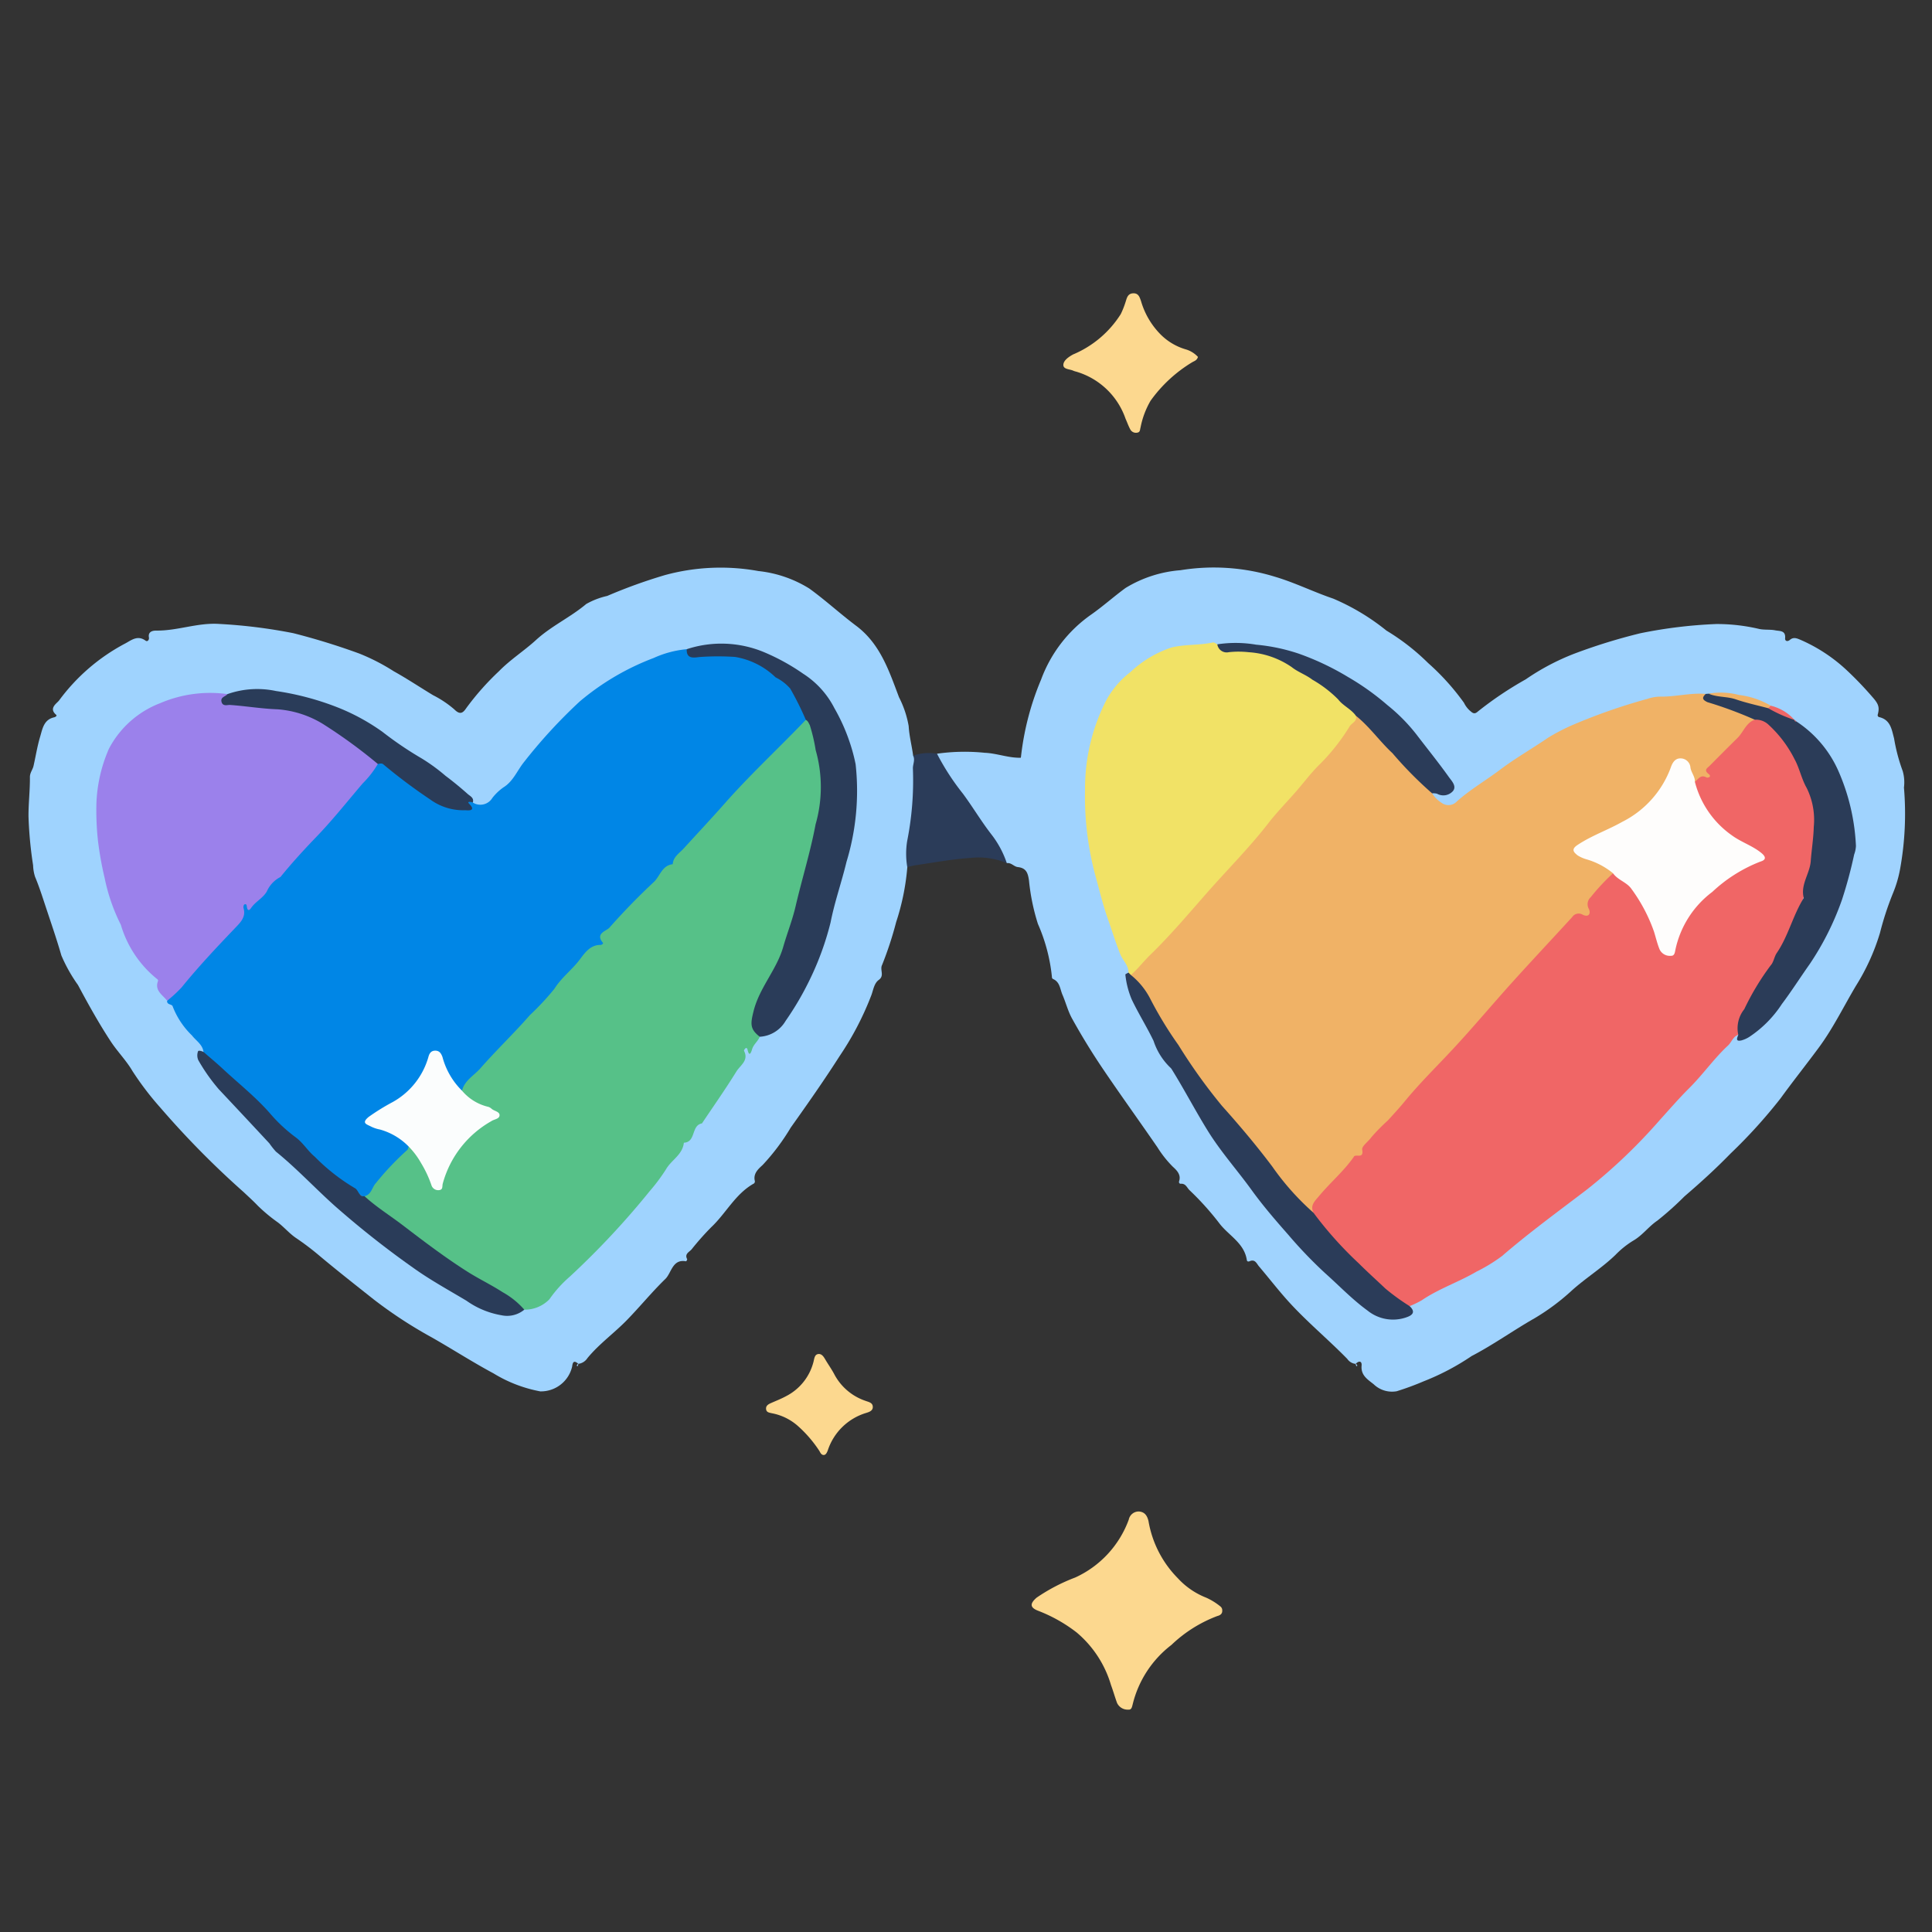
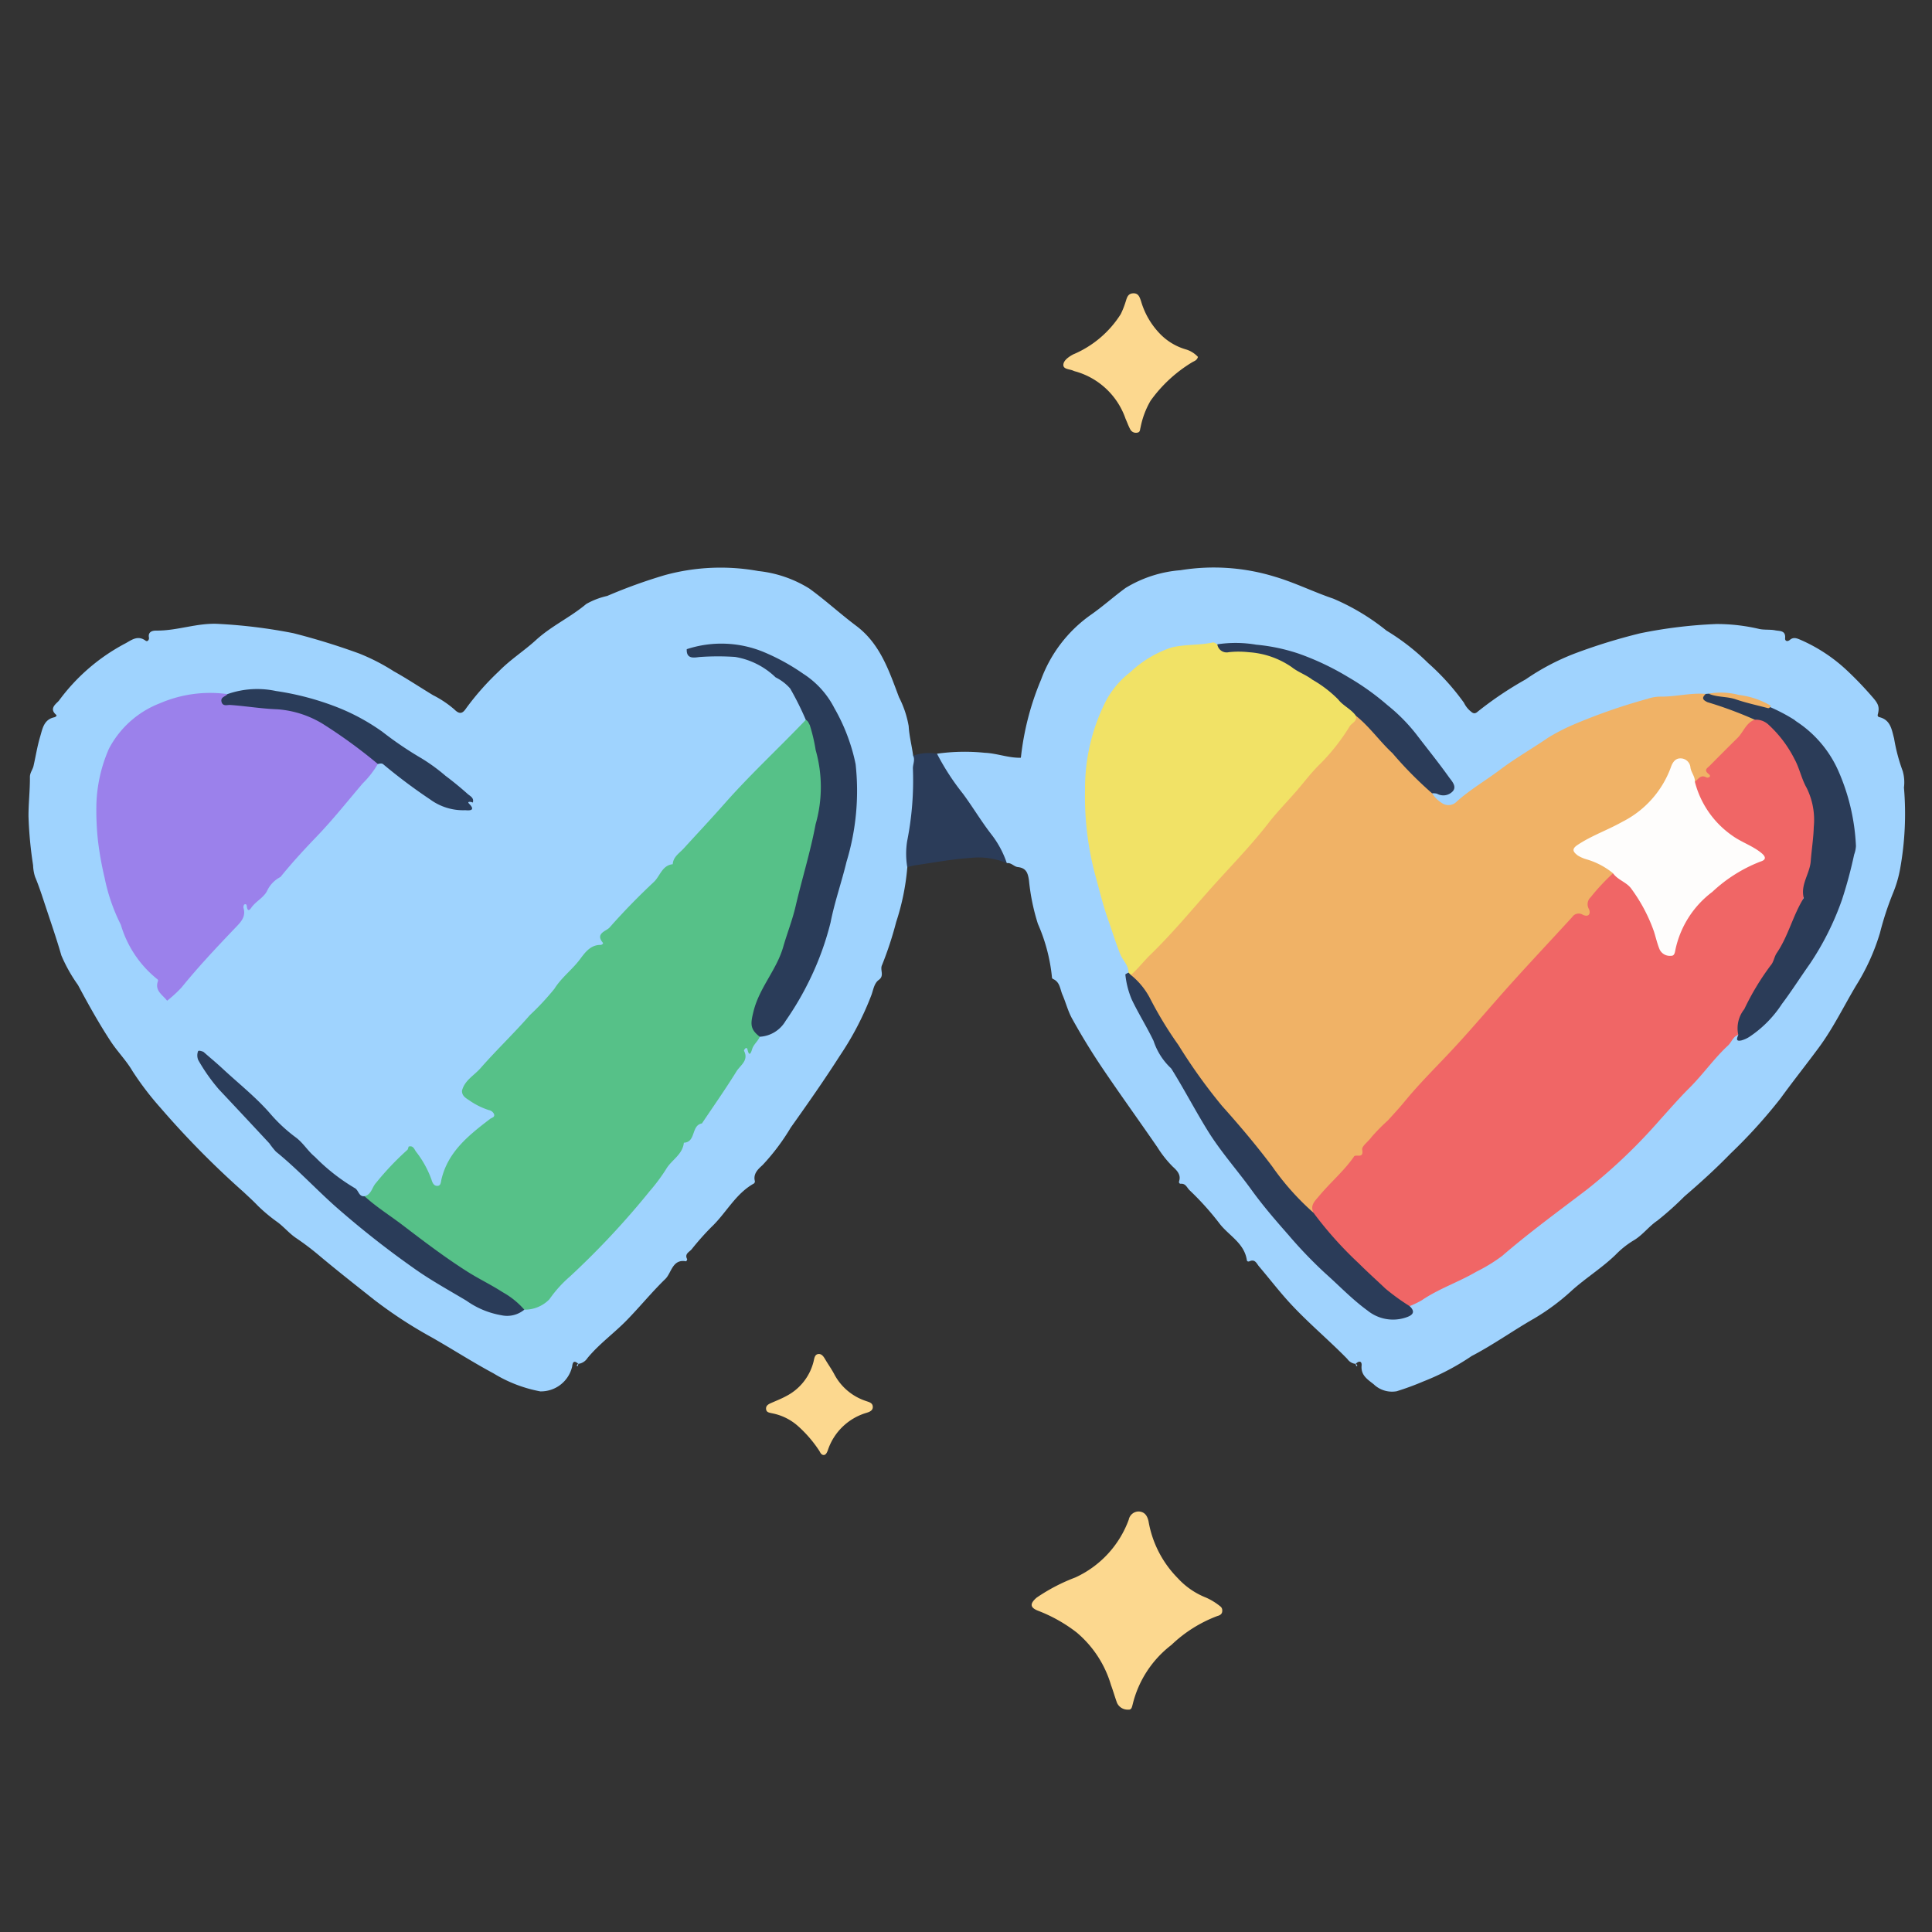
<svg xmlns="http://www.w3.org/2000/svg" width="800px" height="800px" viewBox="0 0 120 120">
  <rect x="0" y="0" width="120" height="120" fill="#333333" stroke="none" />
  <defs>
    <style>.cls-1{fill:#9fd3fe;}.cls-2{fill:#a0d3fe;}.cls-3{fill:#fcd88f;}.cls-4{fill:#2b3c59;}.cls-5{fill:#0086e6;}.cls-6{fill:#56c188;}.cls-7{fill:#9b81eb;}.cls-8{fill:#2a3c59;}.cls-9{fill:#f0b266;}.cls-10{fill:#f06666;}.cls-11{fill:#f1e266;}.cls-12{fill:#2b3c58;}.cls-13{fill:#fefefe;}.cls-14{fill:#fbfdfd;}.cls-15{fill:#fefdfc;}</style>
  </defs>
  <title>hs-huzzah-46</title>
  <g id="Layer_2" data-name="Layer 2">
    <path class="cls-1" d="M35.905,84.695c-.264-.218-.333-.092-.368.185a1.99,1.99,0,0,1-1.978,1.541,8.558,8.558,0,0,1-2.906-1.118c-1.315-.705-2.572-1.518-3.871-2.255a27.704,27.704,0,0,1-3.571-2.339c-1.117-.886-2.241-1.768-3.336-2.684a16.603,16.603,0,0,0-1.474-1.121c-.41-.272-.736-.668-1.141-.977a10.27,10.27,0,0,1-1.244-1.034c-.286-.301-.588-.571-.887-.854a54.993,54.993,0,0,1-5.158-5.228A18.674,18.674,0,0,1,8.231,66.531C7.848,65.872,7.296,65.322,6.874,64.678c-.741-1.13-1.394-2.307-2.03-3.496a9.669,9.669,0,0,1-1.033-1.839c-.29-1.01-.635-2.005-.966-3.004-.209-.63-.409-1.265-.666-1.876a2.568,2.568,0,0,1-.123-.718,24.936,24.936,0,0,1-.286-3.031c-.005-.812.096-1.63.088-2.447-.003-.271.171-.458.225-.695.137-.604.232-1.219.409-1.81.146-.487.222-1.066.875-1.209.064-.014.198-.089.119-.157-.475-.404.038-.702.181-.886a12.114,12.114,0,0,1,4.068-3.52c.394-.198.792-.574,1.305-.199.127.093.236-.06.211-.193-.074-.395.279-.433.458-.431,1.32.016,2.576-.504,3.909-.413a32.635,32.635,0,0,1,4.602.574,42.517,42.517,0,0,1,4.086,1.261,12.75,12.75,0,0,1,2.15,1.104c.834.464,1.625.993,2.44,1.485a6.53,6.53,0,0,1,1.322.883c.373.379.555.2.752-.092a16.646,16.646,0,0,1,2.023-2.28c.713-.729,1.565-1.265,2.294-1.932.963-.882,2.141-1.413,3.124-2.241a4.709,4.709,0,0,1,1.304-.501,32.336,32.336,0,0,1,3.579-1.293,13.13,13.13,0,0,1,5.814-.253,7.474,7.474,0,0,1,3.157,1.084c1.005.727,1.922,1.573,2.915,2.318,1.497,1.123,2.041,2.802,2.659,4.436a6.231,6.231,0,0,1,.601,1.794c.035.625.198,1.221.277,1.834a.691.691,0,0,1,.214.704c-.127.976-.01,1.968-.165,2.948-.171,1.086-.3,2.179-.411,3.274a14.711,14.711,0,0,1-.692,3.408,21.967,21.967,0,0,1-.874,2.664c-.157.309.169.66-.207.932-.282.204-.336.599-.452.926a18.572,18.572,0,0,1-1.967,3.784c-.97,1.521-2.008,2.996-3.049,4.462a13.435,13.435,0,0,1-1.751,2.329c-.258.235-.599.531-.476.998a.167.167,0,0,1-.061.146c-1.153.642-1.729,1.848-2.652,2.716a17.161,17.161,0,0,0-1.217,1.372c-.147.171-.45.279-.278.606.015.029-.051.141-.065.138-.854-.159-.903.722-1.288,1.096-.829.805-1.567,1.71-2.38,2.547-.796.819-1.734,1.486-2.462,2.373a.789.789,0,0,1-.557.353Z" />
    <path class="cls-2" d="M84.197,84.713a.72.72,0,0,1-.515-.309c-1.239-1.267-2.617-2.394-3.793-3.724-.58-.656-1.118-1.35-1.686-2.017-.146-.171-.242-.471-.576-.33-.088.037-.169.033-.185-.074-.155-1.031-1.09-1.503-1.662-2.219a17.607,17.607,0,0,0-1.884-2.103c-.171-.155-.238-.433-.547-.412-.102.007-.14-.076-.11-.167.135-.417-.18-.695-.401-.899a6.8,6.8,0,0,1-.944-1.192c-1.107-1.609-2.25-3.193-3.346-4.81q-1.057-1.559-1.963-3.197c-.255-.461-.384-.99-.595-1.477-.149-.343-.151-.779-.567-.968a.13.13,0,0,1-.086-.135,10.842,10.842,0,0,0-.871-3.296,13.179,13.179,0,0,1-.554-2.693c-.065-.474-.176-.779-.696-.836-.238-.026-.406-.289-.68-.243a2.247,2.247,0,0,1-.534-.816c-.629-1.158-1.488-2.162-2.198-3.265a16.252,16.252,0,0,1-1.49-2.257c-.063-.147-.186-.28-.115-.46a12.279,12.279,0,0,1,2.967-.057c.755.031,1.474.328,2.237.308l.006-.006a17.227,17.227,0,0,1,1.257-4.854,8.52,8.52,0,0,1,3.08-4.012c.748-.52,1.429-1.137,2.166-1.674a7.677,7.677,0,0,1,3.408-1.102,12.888,12.888,0,0,1,5.869.405c1.233.364,2.4.946,3.621,1.36a13.902,13.902,0,0,1,3.304,1.985,13.803,13.803,0,0,1,2.585,2.011A14.899,14.899,0,0,1,90.93,43.651a1.566,1.566,0,0,0,.365.488c.112.087.252.273.473.074a21.943,21.943,0,0,1,2.994-2.015A14.605,14.605,0,0,1,97.798,40.595a35.478,35.478,0,0,1,4.085-1.262,29.391,29.391,0,0,1,4.726-.574,11.509,11.509,0,0,1,2.681.312c.331.062.66.017.979.081.27.054.651-.007.608.488-.016.183.145.233.298.102.211-.18.414-.105.633-.012a10.095,10.095,0,0,1,2.894,1.897,21.548,21.548,0,0,1,1.598,1.667c.37.418.452.621.335,1.077a.124.124,0,0,0,.102.174c.693.174.76.774.907,1.318a11.082,11.082,0,0,0,.537,2.03,2.531,2.531,0,0,1,.077,1.021,19.272,19.272,0,0,1-.238,5.052,7.358,7.358,0,0,1-.437,1.496,18.82,18.82,0,0,0-.817,2.492,13.4,13.4,0,0,1-1.49,3.276c-.762,1.281-1.415,2.631-2.303,3.833-.782,1.059-1.606,2.092-2.376,3.154a32.217,32.217,0,0,1-3.115,3.437c-.901.928-1.865,1.805-2.854,2.652a19.68,19.68,0,0,1-1.686,1.509c-.55.37-.926.922-1.521,1.257a5.638,5.638,0,0,0-1.08.87c-.837.809-1.828,1.422-2.696,2.199A13.858,13.858,0,0,1,95.308,81.884c-1.321.752-2.559,1.644-3.905,2.344a15.115,15.115,0,0,1-2.975,1.567,17.459,17.459,0,0,1-1.678.618,1.643,1.643,0,0,1-1.431-.437c-.377-.298-.804-.555-.748-1.158.025-.274-.15-.317-.352-.123Z" />
    <path class="cls-3" d="M75.916,100.043c.008.213-.156.294-.31.333A8.382,8.382,0,0,0,72.759,102.17a6.612,6.612,0,0,0-2.404,3.68c-.046.171-.068.359-.273.338a.725.725,0,0,1-.701-.418c-.134-.366-.239-.743-.375-1.109a6.757,6.757,0,0,0-2.138-3.27,9.419,9.419,0,0,0-2.382-1.341c-.526-.203-.523-.448-.102-.815a11.354,11.354,0,0,1,2.403-1.254,6.343,6.343,0,0,0,3.323-3.596.631.631,0,0,1,.628-.504c.366.025.52.266.598.602a6.626,6.626,0,0,0,1.824,3.546,4.721,4.721,0,0,0,1.749,1.201,3.939,3.939,0,0,1,.885.544A.303.303,0,0,1,75.916,100.043Z" />
    <path class="cls-3" d="M74.407,22.169c-.066.219-.22.252-.342.322a8.702,8.702,0,0,0-2.601,2.4,5.289,5.289,0,0,0-.621,1.653c-.043.136-.013.299-.204.328a.398.398,0,0,1-.428-.188c-.119-.214-.198-.449-.3-.672a4.62,4.62,0,0,0-3.074-2.931.959.959,0,0,1-.176-.057c-.23-.107-.65-.076-.612-.395.03-.251.319-.459.603-.614a6.455,6.455,0,0,0,2.96-2.505,5.305,5.305,0,0,0,.294-.739c.083-.242.121-.54.482-.553.333-.012.399.252.481.477a4.865,4.865,0,0,0,1.234,2.094,3.656,3.656,0,0,0,1.571.918A1.661,1.661,0,0,1,74.407,22.169Z" />
    <path class="cls-4" d="M58.199,46.815a15.085,15.085,0,0,0,1.612,2.485c.611.826,1.133,1.711,1.764,2.523a6.012,6.012,0,0,1,.961,1.791,4.456,4.456,0,0,0-2.227-.328c-1.17.072-2.331.297-3.495.463a4.406,4.406,0,0,0-.46.115,4.94,4.94,0,0,1-.008-1.627A19.258,19.258,0,0,0,56.702,47.741c-.01-.27.152-.535.014-.803A2.96,2.96,0,0,1,58.199,46.815Z" />
    <path class="cls-3" d="M51.13,90.371c-.14-.031-.178-.155-.242-.258a7.689,7.689,0,0,0-1.362-1.571,3.374,3.374,0,0,0-1.586-.763c-.168-.04-.34-.053-.358-.264-.017-.197.127-.288.285-.359.319-.143.648-.268.953-.435a3.315,3.315,0,0,0,1.711-2.15c.05-.196.065-.457.315-.471.218-.012.333.203.44.383.178.3.384.586.544.895a3.435,3.435,0,0,0,1.934,1.633c.186.071.435.106.447.361.013.261-.234.332-.42.39a3.601,3.601,0,0,0-2.376,2.325C51.32,90.34,51.235,90.38,51.13,90.371Z" />
    <path class="cls-1" d="M35.927,84.713l-.048.151-.065-.047.092-.123Z" />
    <path class="cls-2" d="M84.219,84.695l.092.123-.065.047-.048-.151Z" />
-     <path class="cls-5" d="M29.368,49.847a.869.869,0,0,0,1.21-.282,3.192,3.192,0,0,1,.704-.668c.588-.368.839-1.025,1.247-1.542a32.238,32.238,0,0,1,3.477-3.784,15.707,15.707,0,0,1,4.593-2.701,6.344,6.344,0,0,1,2.058-.548,1.124,1.124,0,0,0,.951.317,17.177,17.177,0,0,1,2.266.042c.979.1,1.63.822,2.431,1.26a4.087,4.087,0,0,1,1.812,2.73c-.15.613-.705.898-1.102,1.295-1.85,1.851-3.689,3.716-5.386,5.705-.589.69-1.22,1.361-1.809,2.05-.842.985-1.801,1.897-2.732,2.817a18.624,18.624,0,0,1-1.328,1.378c-.064.051-.171.123-.16.18.134.681-.502.685-.82.985a10.418,10.418,0,0,0-2.141,2.366.382.382,0,0,1-.111.147,7.951,7.951,0,0,0-1.675,1.719c-1.317,1.531-2.785,2.921-4.105,4.449-.631-.119-.739-.708-1.008-1.143-.139-.225-.177-.506-.302-.744-.093-.177-.157-.42-.419-.387-.247.031-.288.274-.349.465A4.394,4.394,0,0,1,25.246,68.013,12.202,12.202,0,0,1,23.53,69.11a2.918,2.918,0,0,0-.327.174c-.115.088-.251.179-.251.335.001.212.197.254.349.291a4.629,4.629,0,0,1,1.774.843c.163.127.352.221.398.448-.187.642-.802.937-1.174,1.434a11.385,11.385,0,0,0-1.099,1.377.738.738,0,0,1-.536.366,9.397,9.397,0,0,1-2.115-1.43c-1.617-1.458-3.121-3.036-4.715-4.518A21.513,21.513,0,0,0,13.357,66.219a1.388,1.388,0,0,1-.718-.883c-.055-.464-.465-.694-.713-1.02A5.001,5.001,0,0,1,10.726,62.51c-.037-.156-.375-.085-.345-.351a15.94,15.94,0,0,1,1.616-1.906c.831-.886,1.583-1.843,2.465-2.683a1.369,1.369,0,0,0,.53-1.133c-.019-.228.06-.498.396-.311.192.107.263-.031.362-.119a5.491,5.491,0,0,0,.909-1.074,15.753,15.753,0,0,1,1.269-1.295c1.216-1.422,2.511-2.774,3.731-4.194a13.402,13.402,0,0,1,1.746-2.07c.302-.142.479.063.711.211a37.663,37.663,0,0,0,3.313,2.261,2.522,2.522,0,0,0,1.068.28c.213.006.496.158.504-.296C29.004,49.646,29.245,49.678,29.368,49.847Z" />
    <path class="cls-6" d="M28.696,67.744c.162-.644.755-.946,1.149-1.397.989-1.129,2.081-2.166,3.067-3.297a16.083,16.083,0,0,0,1.52-1.631c.445-.707,1.089-1.175,1.572-1.811.302-.398.644-.92,1.289-.917.09 0.0.199-.08.15-.138-.488-.581.219-.719.414-.939.87-.985,1.791-1.931,2.751-2.829.393-.367.51-1.037,1.177-1.107.029-.459.405-.677.673-.97.851-.933,1.716-1.854,2.552-2.801,1.598-1.812,3.374-3.45,5.039-5.195.364.001.44.314.484.548a14.208,14.208,0,0,1,.594,3.136,19.782,19.782,0,0,1-.877,5.147c-.476,1.548-.689,3.168-1.245,4.703a14.522,14.522,0,0,1-1.482,3.176,8.769,8.769,0,0,0-.683,1.906c-.166.436.305.686.35,1.066-.112.284-.382.467-.474.771-.059.195-.176.533-.29.009-.013-.059-.068-.112-.131-.054-.042.039-.097.123-.081.153.308.594-.239.899-.47,1.272-.68,1.1-1.426,2.159-2.146,3.234-.679.113-.357,1.165-1.122,1.197-.076.745-.774,1.072-1.103,1.641a11.241,11.241,0,0,1-1.018,1.366,50.656,50.656,0,0,1-4.959,5.307,7.622,7.622,0,0,0-1.272,1.411,2.132,2.132,0,0,1-1.558.645c-.243-.027-.392-.218-.572-.345-1.728-1.221-3.647-2.147-5.319-3.457-1.198-.939-2.445-1.813-3.658-2.733-.169-.128-.414-.223-.374-.513.437-.105.462-.566.716-.83a17.543,17.543,0,0,1,1.931-2.036c.055-.041.064-.143.094-.217.279-.08.344.159.454.314a6.244,6.244,0,0,1,.955,1.718c.059.19.139.429.393.409.202-.016.197-.248.231-.395.408-1.734,1.704-2.752,3.016-3.758.107-.082.308-.103.257-.294a.437.437,0,0,0-.327-.259,4.508,4.508,0,0,1-1.211-.602C28.934,68.204,28.684,68.069,28.696,67.744Z" />
    <path class="cls-7" d="M23.468,47.452a5.886,5.886,0,0,1-.94,1.207c-.949,1.112-1.86,2.263-2.875,3.317-.765.794-1.508,1.604-2.203,2.46a.135.135,0,0,1-.044.043,1.839,1.839,0,0,0-.833.891c-.242.417-.695.623-.965,1.01-.066.095-.205.283-.271-.024-.018-.086.003-.238-.157-.18-.041.015-.075.155-.055.22.169.566-.199.907-.528,1.251-1.142,1.196-2.275,2.397-3.317,3.683a8.113,8.113,0,0,1-.899.828c-.28-.368-.796-.627-.565-1.231a.11.11,0,0,0-.034-.098,6.777,6.777,0,0,1-2.276-3.388,11.544,11.544,0,0,1-1.005-2.902,20.928,20.928,0,0,1-.412-2.284,17.298,17.298,0,0,1-.1-2.366,9.289,9.289,0,0,1,.778-3.386,6.022,6.022,0,0,1,3.172-2.824,7.87,7.87,0,0,1,4.186-.567c-.116.418.102.554.473.554.865.001,1.714.176,2.57.235a7.354,7.354,0,0,1,3.885,1.54,24.645,24.645,0,0,0,2.074,1.538C23.297,47.083,23.481,47.203,23.468,47.452Z" />
    <path class="cls-8" d="M47.191,64.394c-.623-.477-.577-.813-.388-1.579.361-1.468,1.438-2.578,1.845-4.004.24-.84.566-1.652.765-2.508.397-1.706.924-3.385,1.245-5.104a8.384,8.384,0,0,0,.005-4.609,10.693,10.693,0,0,0-.364-1.548c-.07-.128-.11-.26-.248-.33a18.675,18.675,0,0,0-.972-1.948,2.935,2.935,0,0,0-.906-.693,4.73,4.73,0,0,0-2.518-1.268,15.99,15.99,0,0,0-2.207.006c-.328.036-.824.149-.793-.487a6.883,6.883,0,0,1,4.805.187,13.165,13.165,0,0,1,2.428,1.338,5.513,5.513,0,0,1,1.941,2.144,11.596,11.596,0,0,1,.944,2.101,10.843,10.843,0,0,1,.371,1.377,15.145,15.145,0,0,1-.567,6.064c-.302,1.26-.737,2.48-.988,3.76A18.016,18.016,0,0,1,50.32,60.798a18.734,18.734,0,0,1-1.524,2.611A1.985,1.985,0,0,1,47.191,64.394Z" />
    <path class="cls-8" d="M22.643,74.3c.736.674,1.585,1.2,2.375,1.803,1.309,1,2.62,1.997,4.011,2.88.712.452,1.481.817,2.188,1.276a5.023,5.023,0,0,1,1.349,1.088,1.674,1.674,0,0,1-1.419.346,5.283,5.283,0,0,1-2.171-.901c-1.101-.659-2.234-1.278-3.276-2.022a57.483,57.483,0,0,1-4.875-3.843c-1.249-1.114-2.387-2.346-3.689-3.4a4.842,4.842,0,0,1-.404-.51Q15.165,69.33,13.587,67.653a11.429,11.429,0,0,1-1.272-1.808.751.751,0,0,1-.016-.544c.022-.077.225-.018.34.034.394.347.808.687,1.183,1.037.972.905,2.02,1.732,2.906,2.733a9.732,9.732,0,0,0,1.607,1.514c.49.348.769.86,1.222,1.232A12.204,12.204,0,0,0,22.014,73.782C22.287,73.909,22.266,74.34,22.643,74.3Z" />
    <path class="cls-8" d="M23.468,47.452a31.928,31.928,0,0,0-3.414-2.488,6.277,6.277,0,0,0-2.832-.909c-.975-.034-1.954-.201-2.937-.269-.151-.011-.439.108-.522-.18-.09-.313.238-.331.362-.493a5.58,5.58,0,0,1,3.015-.193,17.287,17.287,0,0,1,3.956,1.068A13.043,13.043,0,0,1,23.76,45.46,21.961,21.961,0,0,0,26.198,47.111a11.406,11.406,0,0,1,1.473,1.076c.474.355.934.732,1.375,1.126.148.133.413.239.322.534a.693.693,0,0,0-.177-.044c-.125.002-.131.04-.041.131.48.49-.167.39-.259.39a3.473,3.473,0,0,1-2.174-.67,33.517,33.517,0,0,1-2.897-2.17C23.719,47.385,23.588,47.431,23.468,47.452Z" />
    <path class="cls-9" d="M88.951,49.276a1.905,1.905,0,0,0,.594.592.71.71,0,0,0,.942-.089c.828-.74,1.793-1.298,2.674-1.962.967-.73,2.016-1.324,3.009-2.006a12.538,12.538,0,0,1,1.445-.754,36.205,36.205,0,0,1,4.703-1.648,2.601,2.601,0,0,1,.837-.141c.937.011,1.854-.248,2.791-.167.08.351.356.469.658.574a10.568,10.568,0,0,1,2.139.753c.104.063.229.095.274.227a19.295,19.295,0,0,1-2.158,2.487c-.275.289-.775.457-.561,1.03.048.129-.114.237-.234.223-.298-.034-.535.195-.826.16a4.035,4.035,0,0,1-.392-.835c-.089-.19-.181-.394-.421-.405-.274-.012-.391.207-.476.42a6.65,6.65,0,0,1-1.488,2.251,12.196,12.196,0,0,1-3.573,2.161,1.198,1.198,0,0,1-.119.032c-.318.112-.691.275-.732.594-.049.384.407.389.67.509.549.25,1.198.328,1.527.936a16.322,16.322,0,0,1-1.347,1.677c-.096.131-.229.202-.112.458.208.456.017.651-.512.601a.633.633,0,0,0-.555.189c-.833.826-1.556,1.751-2.366,2.597-.782.817-1.529,1.665-2.288,2.502A20.311,20.311,0,0,1,91.54,64.025c-.826.72-1.497,1.573-2.26,2.344-1.114,1.125-2.108,2.36-3.163,3.539-.528.591-1.228,1.052-1.413,1.897-.501.148-.757.583-1.115.908-.69.627-1.175,1.441-1.894,2.026-.264.215.194.418-.066.575-.397.114-.542-.233-.737-.437a40.851,40.851,0,0,1-2.725-3.27c-.892-1.155-1.864-2.243-2.825-3.339a24.324,24.324,0,0,1-1.645-2.31c-1.016-1.473-1.929-3.011-2.823-4.559-.189-.327-.663-.382-.703-.817a7.021,7.021,0,0,1,1.293-1.461c1.919-2.144,3.851-4.276,5.766-6.423.8-.897,1.592-1.801,2.412-2.68.475-.51.871-1.086,1.328-1.615A35.247,35.247,0,0,0,83.992,44.686a1.164,1.164,0,0,1,.195-.239.426.426,0,0,1,.486.179c1.109,1.27,2.387,2.384,3.421,3.723C88.352,48.685,88.846,48.8,88.951,49.276Z" />
    <path class="cls-10" d="M81.582,75.326c-.224-.462.083-.72.347-1.039.687-.828,1.518-1.527,2.142-2.409a.456.456,0,0,1,.032-.053c.143-.151.614.167.506-.419-.039-.213.379-.499.567-.768a11.619,11.619,0,0,1,1.024-1.042c.349-.385.717-.781,1.042-1.177.934-1.141,1.983-2.166,2.984-3.241,1.271-1.365,2.468-2.799,3.718-4.184,1.223-1.355,2.474-2.685,3.707-4.032a.481.481,0,0,1,.647-.152c.397.196.52-.084.388-.355a.592.592,0,0,1,.121-.734,12.745,12.745,0,0,1,1.383-1.48,2.946,2.946,0,0,1,1.411,1.117,10.259,10.259,0,0,1,1.499,3.165,1.109,1.109,0,0,0,.158.4.44.44,0,0,0,.407.234c.181-.022.174-.198.228-.328a8.983,8.983,0,0,1,.879-1.895,11.399,11.399,0,0,1,4.085-3.392c.158-.082.421-.081.441-.286.023-.231-.227-.326-.397-.427-.547-.326-1.116-.609-1.636-.986a6.032,6.032,0,0,1-2.012-2.827.408.408,0,0,1,.019-.465c.212-.144.347-.459.707-.27.108.057.361-.038.149-.204-.326-.255-.083-.366.064-.515.572-.577,1.144-1.154,1.724-1.723.374-.366.525-.942,1.077-1.14.465-.281.814.019,1.086.3a7.917,7.917,0,0,1,1.766,2.584c.211.537.418,1.074.655,1.6a4.399,4.399,0,0,1,.31,2.179,25.541,25.541,0,0,1-.551,3.585,20.016,20.016,0,0,1-2.597,5.724,11.532,11.532,0,0,0-1.691,3.598c-.331.115-.417.464-.645.674-.874.81-1.552,1.795-2.4,2.637-.637.633-1.239,1.331-1.849,2.004a33.936,33.936,0,0,1-4.474,4.272c-1.786,1.367-3.609,2.688-5.314,4.162a10.423,10.423,0,0,1-1.595.973c-1.096.643-2.318,1.046-3.376,1.765a5.573,5.573,0,0,1-.758.367,2.219,2.219,0,0,1-1.357-.769,45.418,45.418,0,0,1-4.235-4.242C81.775,75.904,81.486,75.696,81.582,75.326Z" />
    <path class="cls-11" d="M84.219,44.459c.096.344-.254.442-.386.65a12.649,12.649,0,0,1-1.832,2.335c-.555.534-1.008,1.153-1.508,1.725-.573.657-1.19,1.286-1.719,1.968-1.16,1.496-2.494,2.831-3.74,4.243-1.171,1.328-2.314,2.69-3.59,3.929-.412.4-.765.868-1.204,1.25a.153.153,0,0,1-.149-.149c.011-.453-.351-.75-.506-1.137-.284-.709-.506-1.437-.759-2.153-.326-.922-.552-1.877-.813-2.821a18.924,18.924,0,0,1-.619-5.275,11.956,11.956,0,0,1,1.336-5.56,5.546,5.546,0,0,1,1.489-1.725A6.854,6.854,0,0,1,72.759,40.219c.848-.211,1.728-.129,2.578-.315.079-.017.181.075.273.117a1.462,1.462,0,0,0,.849.319,7.468,7.468,0,0,1,4.795,1.501,9.238,9.238,0,0,1,1.478.979C83.249,43.328,83.989,43.68,84.219,44.459Z" />
    <path class="cls-12" d="M107.968,64.274a1.899,1.899,0,0,1,.373-1.593,15.883,15.883,0,0,1,1.644-2.725c.183-.2.214-.53.372-.762.723-1.061,1.002-2.338,1.679-3.419-.221-.828.374-1.502.432-2.287.052-.706.171-1.422.188-2.121a4.475,4.475,0,0,0-.441-2.429c-.319-.555-.443-1.221-.752-1.784a7.444,7.444,0,0,0-1.631-2.155,1.141,1.141,0,0,0-.841-.297,24.793,24.793,0,0,0-2.935-1.088c-.337-.158-.347-.283-.11-.514l.18-.014a13.042,13.042,0,0,1,3.673.771,11.197,11.197,0,0,1,1.66.859l-.007-.006a.808.808,0,0,0,.129.104,7.09,7.09,0,0,1,2.579,3.014,12.999,12.999,0,0,1,1.116,4.717,1.779,1.779,0,0,1-.111.532,27.538,27.538,0,0,1-.754,2.8,17.47,17.47,0,0,1-2,3.994c-.585.826-1.128,1.684-1.737,2.493a7.071,7.071,0,0,1-2.017,2.036,1.81,1.81,0,0,1-.496.222C107.77,64.706,107.9,64.465,107.968,64.274Z" />
    <path class="cls-4" d="M70.092,60.41l.149.149a4.562,4.562,0,0,1,1.217,1.503,23.529,23.529,0,0,0,1.736,2.847,34.069,34.069,0,0,0,2.708,3.781c1.085,1.211,2.138,2.456,3.12,3.764a16.175,16.175,0,0,0,2.56,2.871,23.258,23.258,0,0,0,2.816,3.146c.536.536,1.101,1.042,1.651,1.564a13.515,13.515,0,0,0,1.508,1.092c.363.344.207.552-.186.688a2.512,2.512,0,0,1-2.435-.417c-.949-.69-1.755-1.539-2.625-2.314a27.538,27.538,0,0,1-2.292-2.389c-.792-.898-1.578-1.809-2.278-2.778-.893-1.236-1.912-2.37-2.723-3.68-.775-1.251-1.453-2.555-2.228-3.803a.525.525,0,0,0-.118-.141,4.047,4.047,0,0,1-1.022-1.642c-.42-.874-.939-1.695-1.356-2.572a5.363,5.363,0,0,1-.396-1.548C69.895,60.501,70.025,60.451,70.092,60.41Z" />
    <path class="cls-4" d="M84.219,44.459c-.297-.418-.803-.625-1.1-1.014A7.426,7.426,0,0,0,81.509,42.214c-.404-.311-.883-.463-1.283-.782a5.289,5.289,0,0,0-2.667-.922,5.654,5.654,0,0,0-1.237-.002.586.586,0,0,1-.712-.488,7.558,7.558,0,0,1,2.417.023,11.512,11.512,0,0,1,2.656.562A16.621,16.621,0,0,1,83.738,42.056a15.864,15.864,0,0,1,2.438,1.741,10.995,10.995,0,0,1,1.779,1.793c.681.892,1.389,1.765,2.04,2.678.168.235.5.565.248.869a.8.8,0,0,1-.986.163.88.88,0,0,0-.306-.024,23.951,23.951,0,0,1-2.464-2.496C85.692,46.045,85.071,45.139,84.219,44.459Z" />
    <path class="cls-9" d="M109.83,43.989c-.672-.18-1.356-.325-2.013-.55-.554-.19-1.153-.119-1.69-.353a4.362,4.362,0,0,1,1.876.078,5.122,5.122,0,0,1,1.979.666A.18.18,0,0,1,109.83,43.989Z" />
-     <path class="cls-10" d="M109.83,43.989l.151-.158a2.888,2.888,0,0,1,1.479.886A8.431,8.431,0,0,1,109.83,43.989Z" />
-     <path class="cls-10" d="M111.582,44.813c-.076.007-.132-.012-.129-.104Z" />
    <path class="cls-13" d="M63.409,47.059l.055.064-.062-.057Z" />
-     <path class="cls-14" d="M28.696,67.744a3.033,3.033,0,0,0,1.634,1.004.52.52,0,0,1,.206.123c.162.141.488.171.492.387.004.248-.328.253-.506.377a6.365,6.365,0,0,0-3.027,3.902c-.032.157.02.353-.209.382a.439.439,0,0,1-.486-.297,6.894,6.894,0,0,0-.648-1.384,4.876,4.876,0,0,0-.767-1.023,3.985,3.985,0,0,0-1.791-1.06,2.071,2.071,0,0,1-.58-.199c-.254-.128-.568-.202-.127-.574a13.345,13.345,0,0,1,1.488-.923,4.656,4.656,0,0,0,2.231-2.798c.045-.178.134-.39.4-.402.287-.013.393.168.477.393A4.585,4.585,0,0,0,28.696,67.744Z" />
    <path class="cls-15" d="M105.27,48.553a5.837,5.837,0,0,0,2.324,3.349c.574.414,1.251.625,1.801,1.072.326.265.286.441-.058.543a9.229,9.229,0,0,0-2.984,1.882,6.056,6.056,0,0,0-2.311,3.694c-.032.172-.095.283-.26.274a.701.701,0,0,1-.703-.401c-.146-.357-.233-.737-.347-1.103a10.15,10.15,0,0,0-1.392-2.64c-.292-.432-.853-.554-1.151-.982a4.604,4.604,0,0,0-1.643-.865,2.241,2.241,0,0,1-.557-.245c-.211-.177-.441-.357-.016-.642.88-.589,1.88-.929,2.794-1.446a6.149,6.149,0,0,0,3.014-3.388c.089-.261.251-.551.584-.55a.616.616,0,0,1,.632.569C105.041,47.987,105.288,48.228,105.27,48.553Z" />
  </g>
</svg>